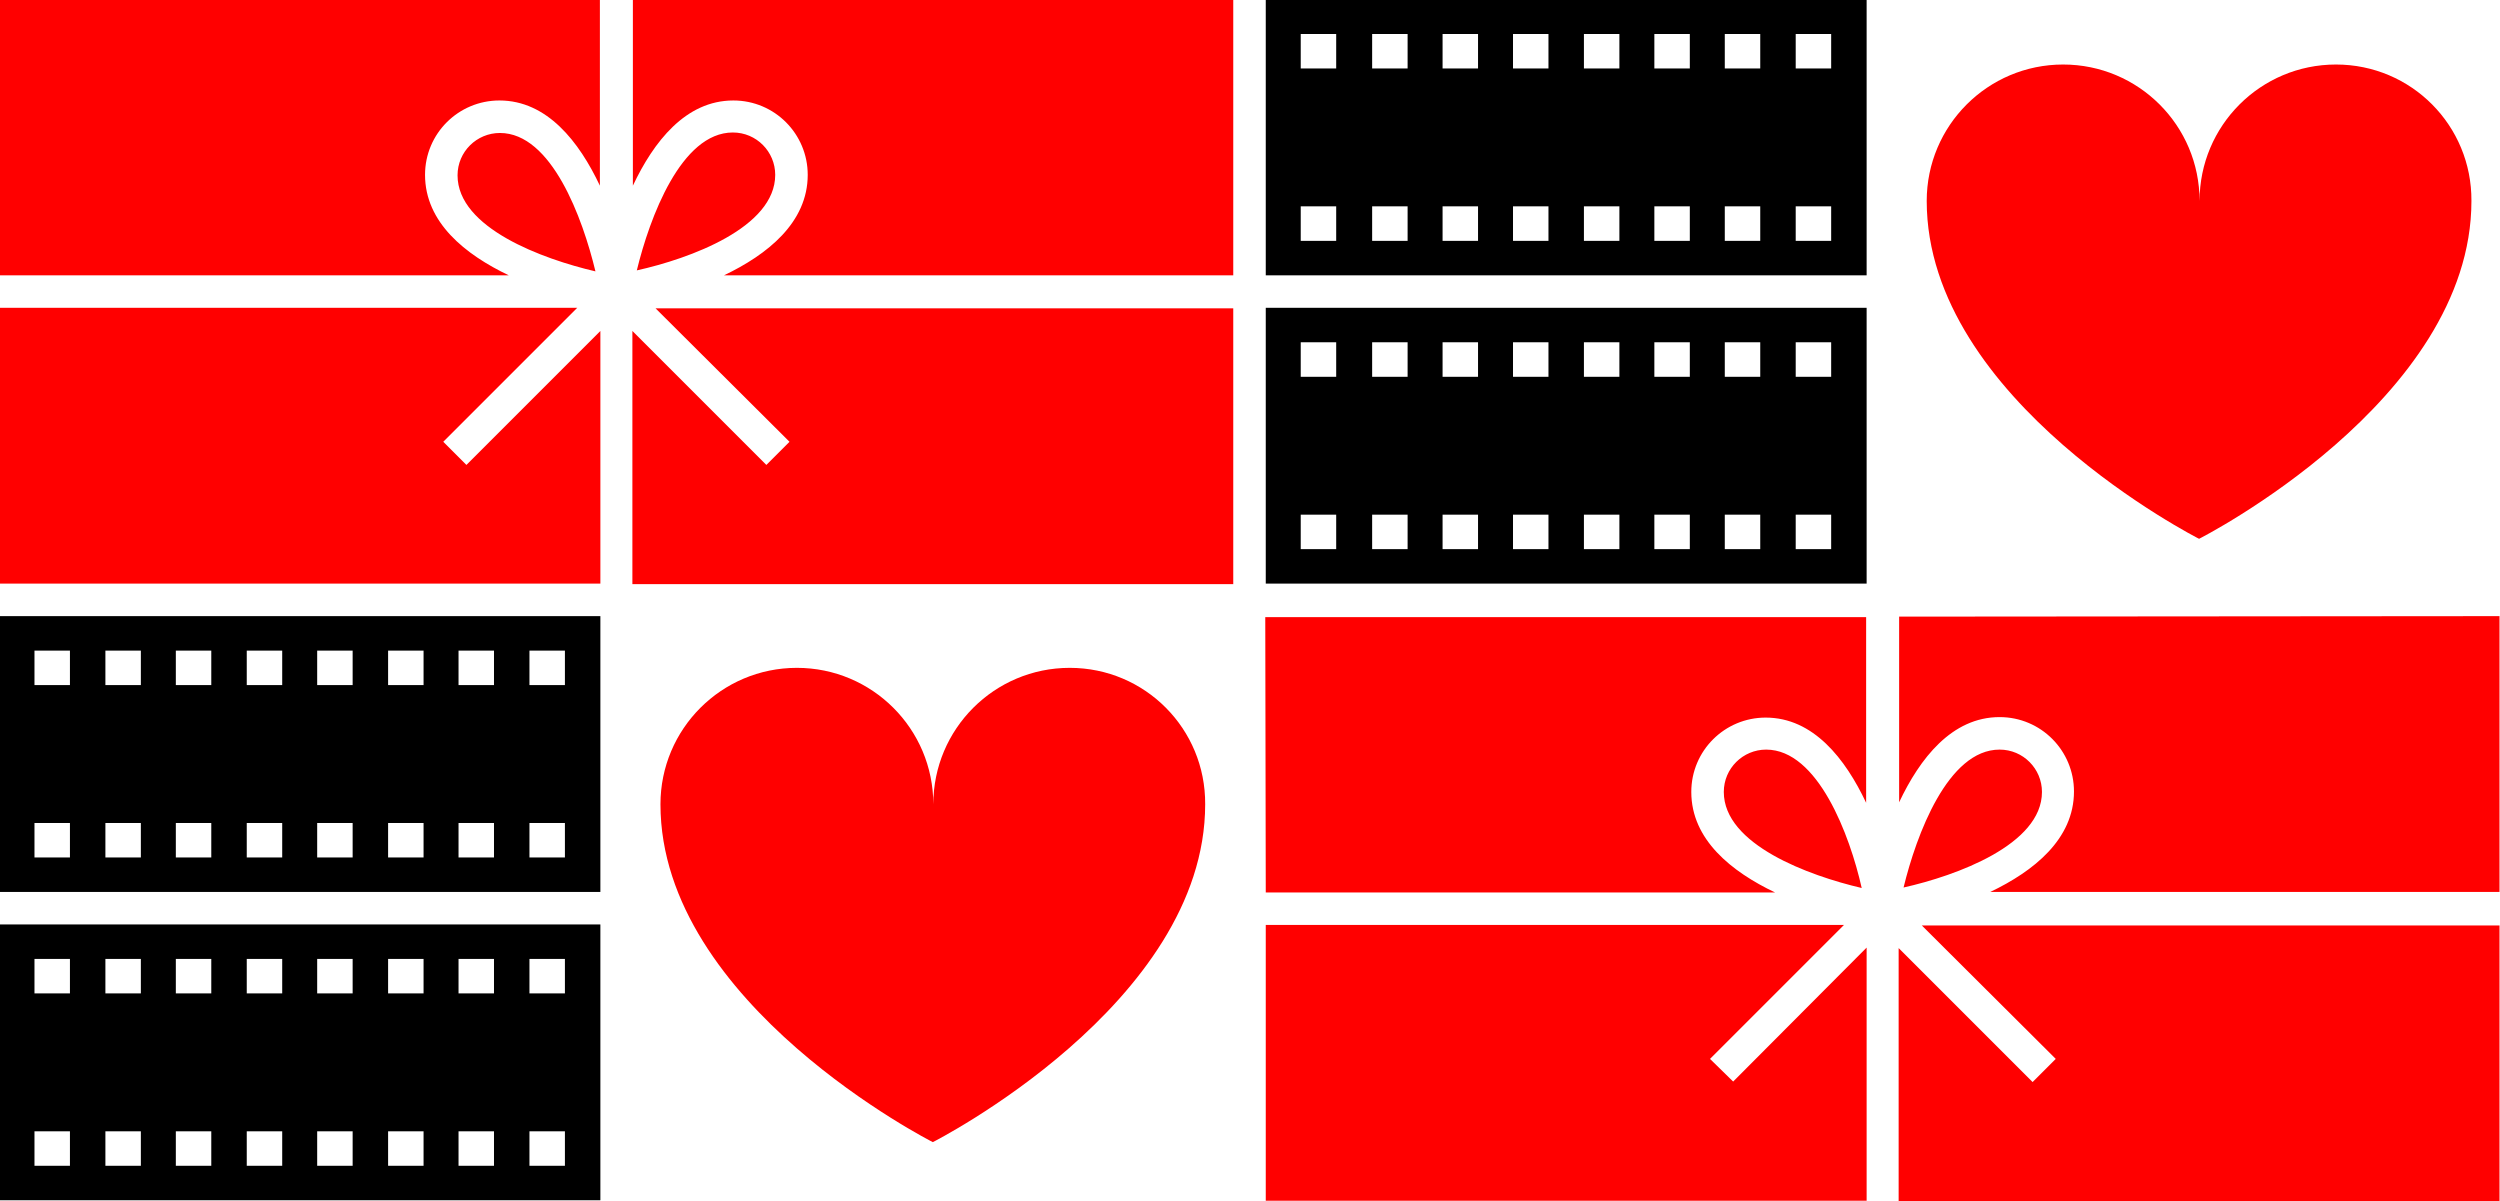
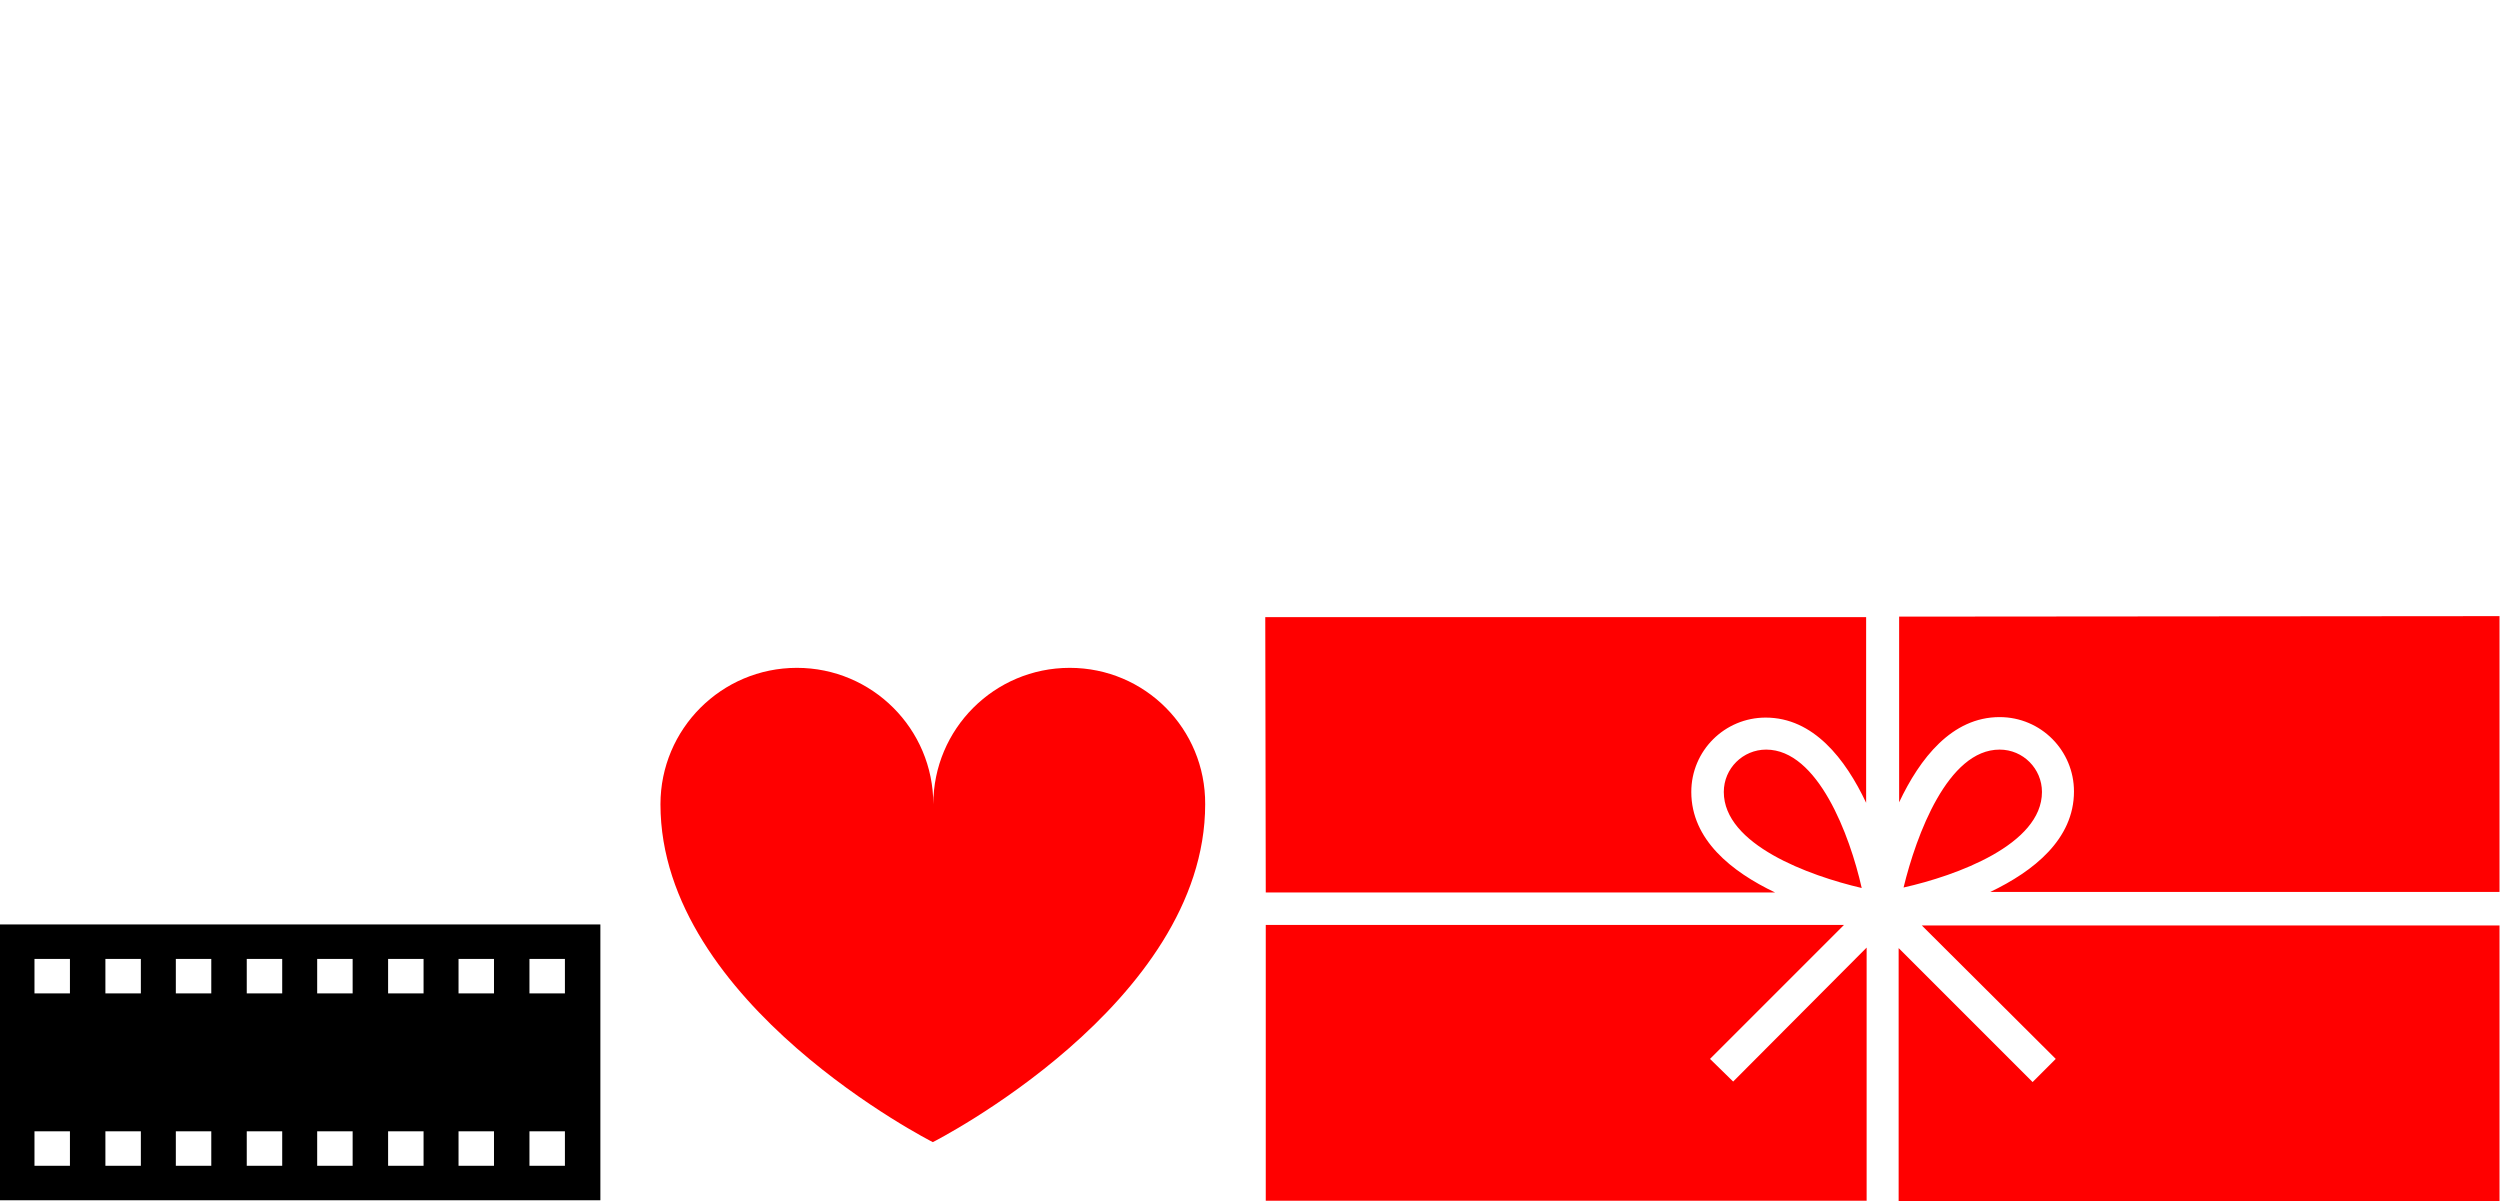
<svg xmlns="http://www.w3.org/2000/svg" version="1.1" id="Layer_1" x="0px" y="0px" viewBox="-166 176.4 507.6 243.9" style="enable-background:new -166 176.4 507.6 243.9;" xml:space="preserve">
  <style type="text/css">
	.st0{fill:#FF0000;}
</style>
  <g>
-     <path id="XMLID_1_" class="st0" d="M-166.1,232.3h103.4c-8.8-4.2-17-10.7-17-20.4c0-8.4,6.8-15.1,15.1-15.1   c9.7,0,16.2,8.4,20.4,17.3v-37.8h-121.9V232.3z M-8.6,211.9c0-4.7-3.8-8.6-8.6-8.6c-10.5,0-16.9,17.3-19.5,28   C-25.9,228.9-8.6,222.6-8.6,211.9z M-37.5,176.3v37.8c4.2-8.9,10.7-17.3,20.4-17.3c8.4,0,15.1,6.8,15.1,15.1   c0,9.7-8.2,16.2-17,20.4H84.4v-56H-37.5z M-5.7,266.1l-4.7,4.7l-27.2-27.2V295h122v-56H-32.9L-5.7,266.1z M-64.5,203.4   c-4.7,0-8.6,3.8-8.6,8.6c0,10.7,17.3,17,28,19.5C-47.7,220.7-54,203.4-64.5,203.4z M-76,266.1l27.2-27.2h-117.3v56h122v-51.3   l-27.2,27.2L-76,266.1z" />
    <path id="XMLID_15_" class="st0" d="M91,357.6h103.4c-8.8-4.2-17-10.7-17-20.4c0-8.4,6.8-15.1,15.1-15.1c9.7,0,16.2,8.4,20.4,17.3   v-37.7h-122L91,357.6L91,357.6L91,357.6z M248.6,337.2c0-4.7-3.8-8.6-8.6-8.6c-10.5,0-16.9,17.3-19.5,28   C231.2,354.2,248.6,347.9,248.6,337.2z M219.6,301.6v37.7c4.2-8.9,10.7-17.3,20.4-17.3c8.4,0,15.1,6.8,15.1,15.1   c0,9.7-8.2,16.2-17,20.4h103.4v-56L219.6,301.6L219.6,301.6z M251.4,391.4l-4.7,4.7l-27.2-27.2v51.4h122v-56H224.2L251.4,391.4z    M192.6,328.6c-4.7,0-8.6,3.8-8.6,8.6c0,10.7,17.3,17,28,19.5C209.6,346,203.1,328.6,192.6,328.6z M181.2,391.4l27.2-27.2H91v56   h122v-51.4L185.9,396L181.2,391.4z" />
    <g id="XMLID_119_">
      <path id="XMLID_120_" d="M-166.1,364.1v56h122v-56H-166.1z M-151.8,413.1h-7.2v-7h7.2V413.1z M-151.8,378.1h-7.2v-7h7.2V378.1z     M-137.4,413.1h-7.2v-7h7.2V413.1z M-137.4,378.1h-7.2v-7h7.2V378.1z M-123.1,413.1h-7.2v-7h7.2V413.1z M-123.1,378.1h-7.2v-7h7.2    V378.1z M-108.7,413.1h-7.2v-7h7.2V413.1z M-108.7,378.1h-7.2v-7h7.2V378.1z M-94.4,413.1h-7.2v-7h7.2V413.1z M-94.4,378.1h-7.2    v-7h7.2V378.1z M-80,413.1h-7.2v-7h7.2V413.1z M-80,378.1h-7.2v-7h7.2V378.1z M-65.7,413.1h-7.2v-7h7.2V413.1z M-65.7,378.1h-7.2    v-7h7.2V378.1z M-51.3,413.1h-7.2v-7h7.2V413.1z M-51.3,378.1h-7.2v-7h7.2V378.1z" />
    </g>
    <g id="XMLID_100_">
-       <path id="XMLID_101_" d="M-166.1,301.5v56h122v-56H-166.1z M-151.8,350.5h-7.2v-7h7.2V350.5z M-151.8,315.5h-7.2v-7h7.2V315.5z     M-137.4,350.5h-7.2v-7h7.2V350.5z M-137.4,315.5h-7.2v-7h7.2V315.5z M-123.1,350.5h-7.2v-7h7.2V350.5z M-123.1,315.5h-7.2v-7h7.2    V315.5z M-108.7,350.5h-7.2v-7h7.2V350.5z M-108.7,315.5h-7.2v-7h7.2V315.5z M-94.4,350.5h-7.2v-7h7.2V350.5z M-94.4,315.5h-7.2    v-7h7.2V315.5z M-80,350.5h-7.2v-7h7.2V350.5z M-80,315.5h-7.2v-7h7.2V315.5z M-65.7,350.5h-7.2v-7h7.2V350.5z M-65.7,315.5h-7.2    v-7h7.2V315.5z M-51.3,350.5h-7.2v-7h7.2V350.5z M-51.3,315.5h-7.2v-7h7.2V315.5z" />
-     </g>
+       </g>
    <g id="XMLID_7_">
-       <path id="XMLID_8_" d="M91,176.3v56h122v-56H91z M105.3,225.3h-7.2v-7h7.2C105.3,218.3,105.3,225.3,105.3,225.3z M105.3,190.3    h-7.2v-7h7.2C105.3,183.3,105.3,190.3,105.3,190.3z M119.8,225.3h-7.2v-7h7.2V225.3z M119.8,190.3h-7.2v-7h7.2V190.3z     M134.1,225.3h-7.2v-7h7.2V225.3z M134.1,190.3h-7.2v-7h7.2V190.3z M148.4,225.3h-7.2v-7h7.2V225.3z M148.4,190.3h-7.2v-7h7.2    V190.3z M162.8,225.3h-7.2v-7h7.2V225.3z M162.8,190.3h-7.2v-7h7.2V190.3z M177.1,225.3h-7.2v-7h7.2V225.3z M177.1,190.3h-7.2v-7    h7.2V190.3z M191.4,225.3h-7.2v-7h7.2V225.3z M191.4,190.3h-7.2v-7h7.2V190.3z M205.8,225.3h-7.2v-7h7.2V225.3z M205.8,190.3h-7.2    v-7h7.2V190.3z" />
-     </g>
+       </g>
    <g id="XMLID_5_">
-       <path id="XMLID_6_" d="M91,238.9v56h122v-56H91z M105.3,287.9h-7.2v-7h7.2C105.3,280.9,105.3,287.9,105.3,287.9z M105.3,252.9    h-7.2v-7h7.2C105.3,245.9,105.3,252.9,105.3,252.9z M119.8,287.9h-7.2v-7h7.2V287.9z M119.8,252.9h-7.2v-7h7.2V252.9z     M134.1,287.9h-7.2v-7h7.2V287.9z M134.1,252.9h-7.2v-7h7.2V252.9z M148.4,287.9h-7.2v-7h7.2V287.9z M148.4,252.9h-7.2v-7h7.2    V252.9z M162.8,287.9h-7.2v-7h7.2V287.9z M162.8,252.9h-7.2v-7h7.2V252.9z M177.1,287.9h-7.2v-7h7.2V287.9z M177.1,252.9h-7.2v-7    h7.2V252.9z M191.4,287.9h-7.2v-7h7.2V287.9z M191.4,252.9h-7.2v-7h7.2V252.9z M205.8,287.9h-7.2v-7h7.2V287.9z M205.8,252.9h-7.2    v-7h7.2V252.9z" />
-     </g>
+       </g>
  </g>
-   <path id="XMLID_4_" class="st0" d="M308.3,189.5c-15.3,0-27.7,12.4-27.7,27.7c0-15.3-12.4-27.7-27.7-27.7  c-15.3,0-27.7,12.4-27.7,27.7c0,40.6,55.3,68.6,55.3,68.6s55.3-28,55.3-68.6C335.9,201.9,323.6,189.5,308.3,189.5z" />
  <path id="XMLID_2_" class="st0" d="M51.2,312c-15.3,0-27.7,12.4-27.7,27.7c0-15.3-12.4-27.7-27.7-27.7c-15.3,0-27.7,12.4-27.7,27.7  c0,40.6,55.3,68.6,55.3,68.6s55.3-28,55.3-68.6C78.8,324.4,66.5,312,51.2,312z" />
</svg>